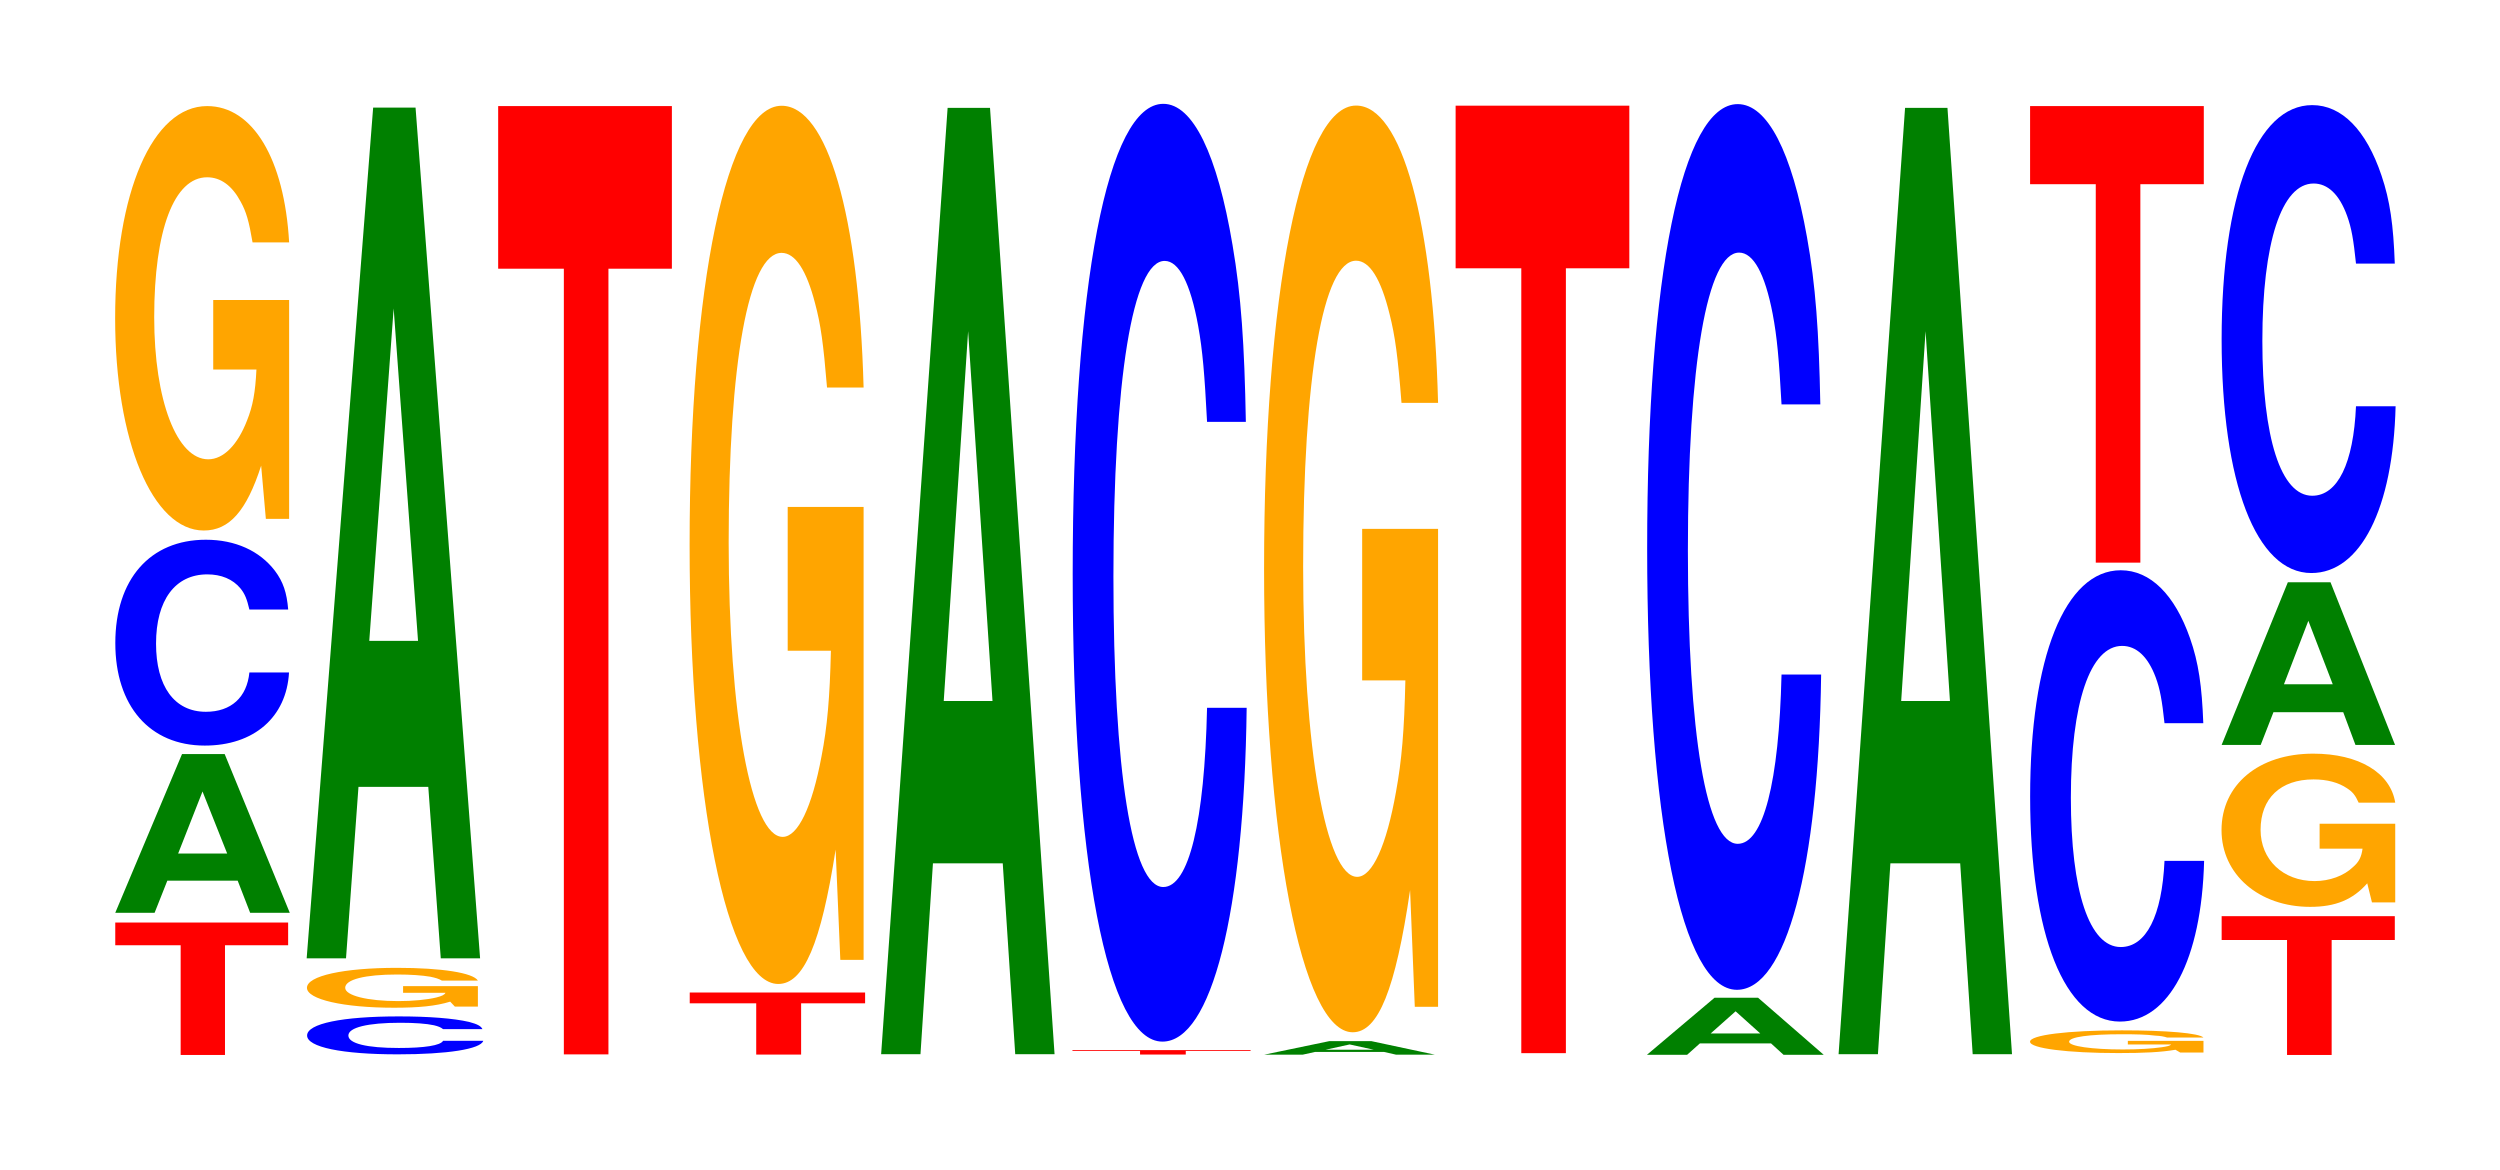
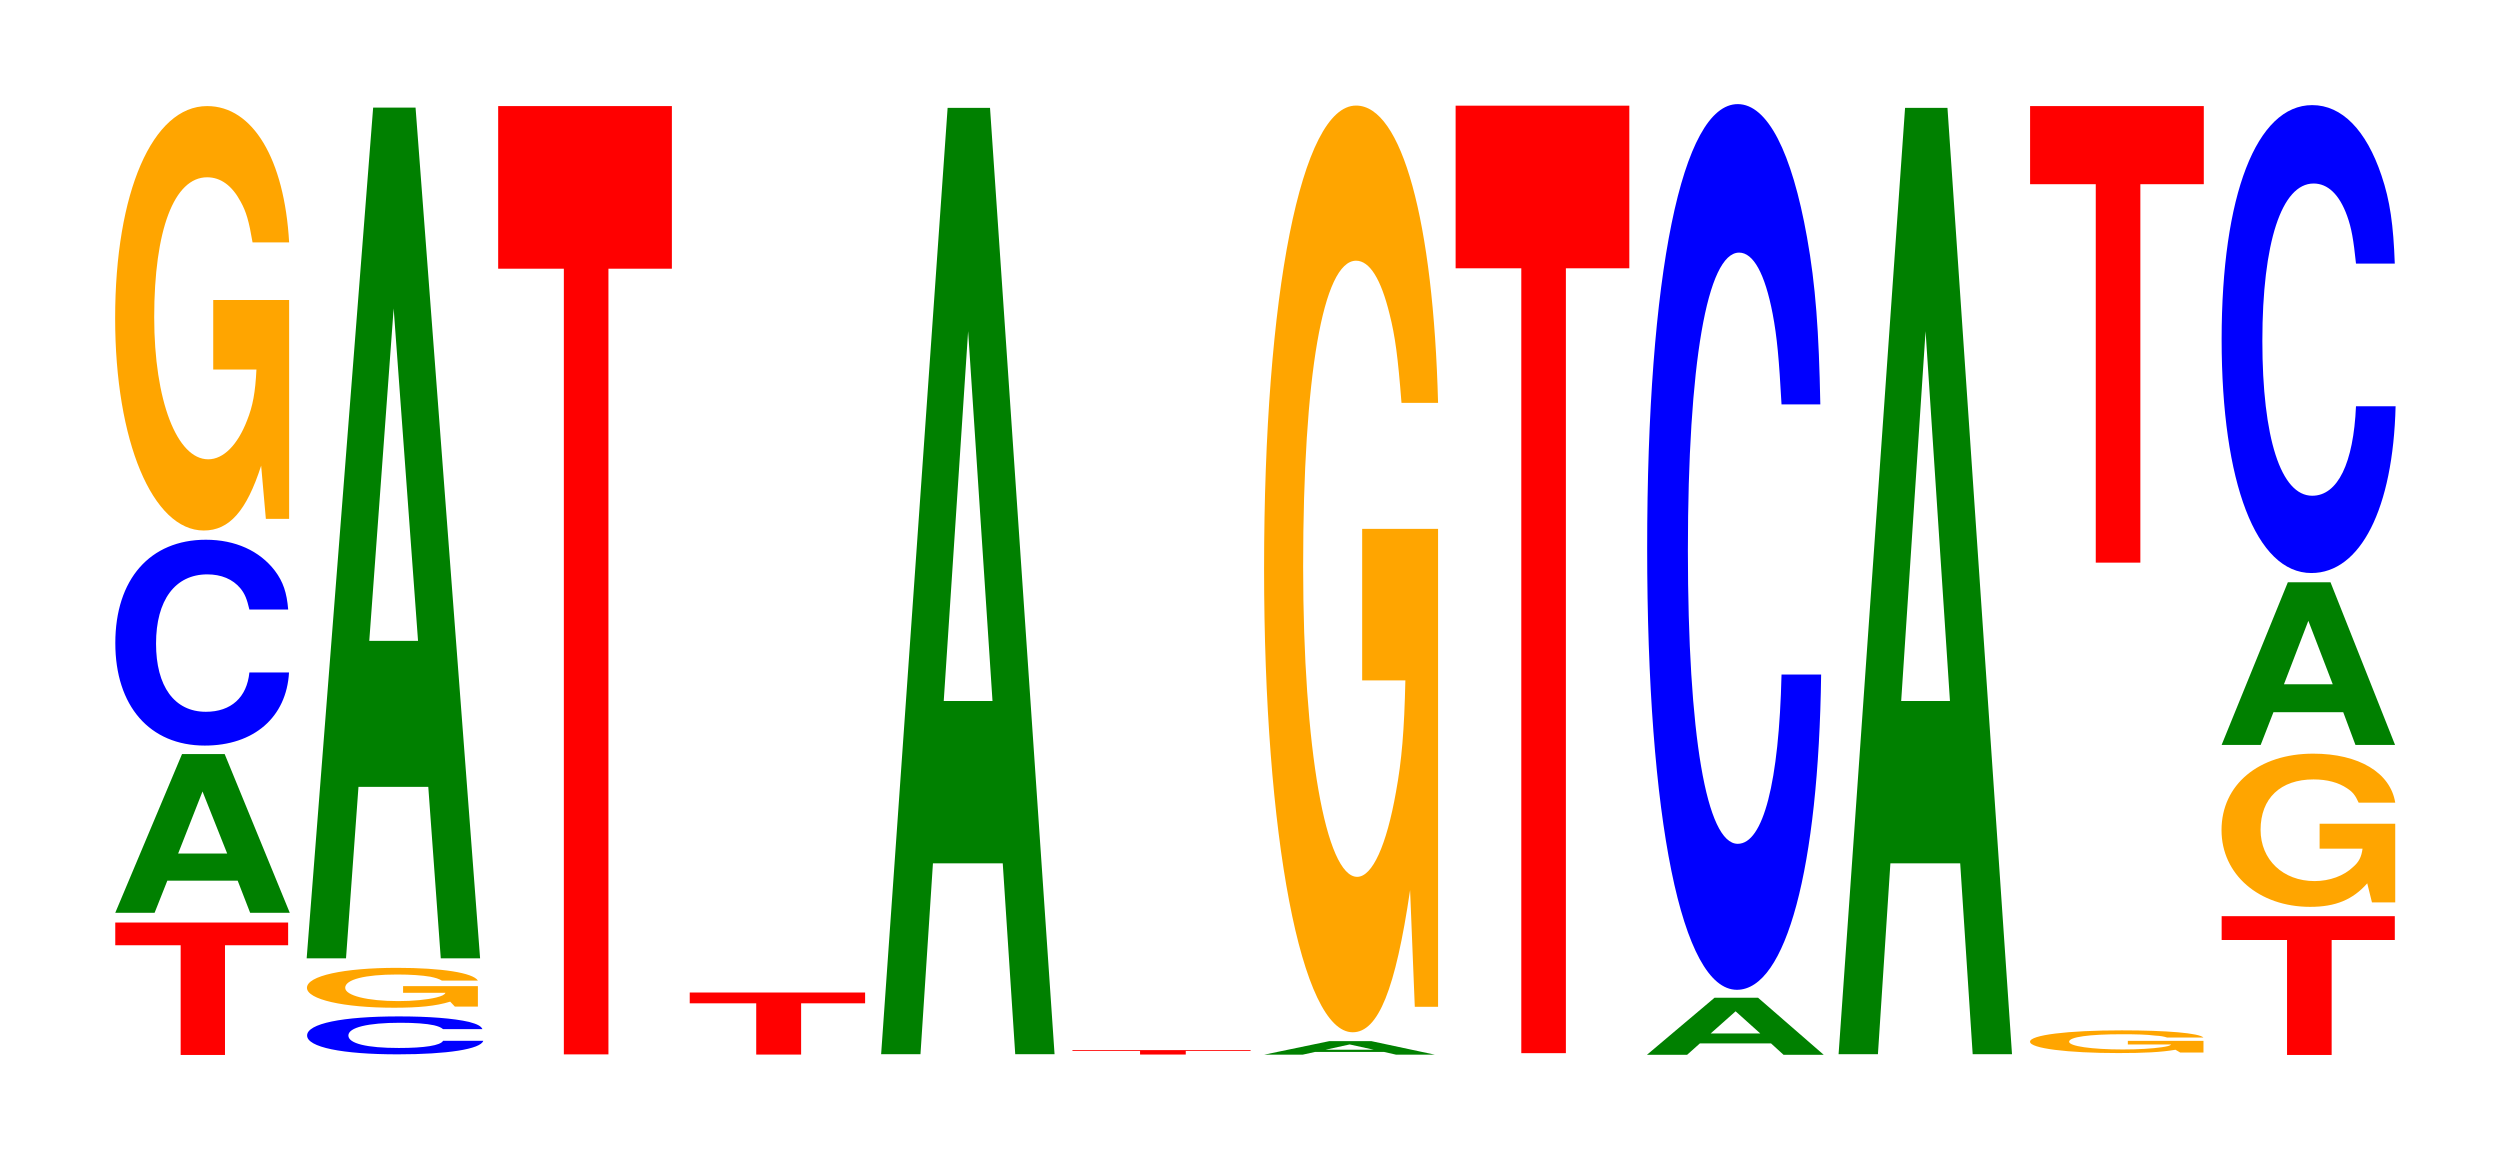
<svg xmlns="http://www.w3.org/2000/svg" xmlns:xlink="http://www.w3.org/1999/xlink" width="141pt" height="66pt" viewBox="0 0 141 66" version="1.1">
  <defs>
    <g>
      <symbol overflow="visible" id="glyph0-0">
        <path style="stroke:none;" d="M 6.422 -6.188 L 9.984 -6.188 L 9.984 -7.469 L 0.234 -7.469 L 0.234 -6.188 L 3.922 -6.188 L 3.922 0 L 6.422 0 Z M 6.422 -6.188 " />
      </symbol>
      <symbol overflow="visible" id="glyph1-0">
        <path style="stroke:none;" d="M 7.281 -1.812 L 7.984 0 L 10.219 0 L 6.547 -8.953 L 4.141 -8.953 L 0.375 0 L 2.594 0 L 3.312 -1.812 Z M 6.688 -3.344 L 3.922 -3.344 L 5.297 -6.844 Z M 6.688 -3.344 " />
      </symbol>
      <symbol overflow="visible" id="glyph2-0">
        <path style="stroke:none;" d="M 10.422 -7.328 C 10.344 -8.281 10.141 -8.891 9.672 -9.516 C 8.812 -10.641 7.438 -11.266 5.781 -11.266 C 2.625 -11.266 0.672 -9.031 0.672 -5.438 C 0.672 -1.891 2.609 0.344 5.719 0.344 C 8.484 0.344 10.328 -1.25 10.469 -3.781 L 8.234 -3.781 C 8.094 -2.375 7.203 -1.562 5.781 -1.562 C 4 -1.562 2.969 -3 2.969 -5.406 C 2.969 -7.859 4.047 -9.312 5.859 -9.312 C 6.641 -9.312 7.297 -9.047 7.734 -8.516 C 7.984 -8.203 8.094 -7.922 8.234 -7.328 Z M 10.422 -7.328 " />
      </symbol>
      <symbol overflow="visible" id="glyph3-0">
        <path style="stroke:none;" d="M 10.422 -12.281 L 6.141 -12.281 L 6.141 -8.359 L 8.578 -8.359 C 8.516 -7.078 8.375 -6.297 8.047 -5.484 C 7.516 -4.109 6.719 -3.297 5.859 -3.297 C 4.094 -3.297 2.812 -6.609 2.812 -11.312 C 2.812 -16.234 3.938 -19.203 5.797 -19.203 C 6.562 -19.203 7.203 -18.734 7.688 -17.828 C 8 -17.266 8.156 -16.734 8.359 -15.531 L 10.422 -15.531 C 10.156 -20.234 8.375 -23.219 5.797 -23.219 C 2.719 -23.219 0.609 -18.359 0.609 -11.25 C 0.609 -4.328 2.719 0.719 5.609 0.719 C 7.047 0.719 8.016 -0.375 8.844 -2.938 L 9.109 0.062 L 10.422 0.062 Z M 10.422 -12.281 " />
      </symbol>
      <symbol overflow="visible" id="glyph4-0">
        <path style="stroke:none;" d="M 10.578 -1.359 C 10.5 -1.531 10.297 -1.641 9.828 -1.766 C 8.953 -1.969 7.562 -2.078 5.859 -2.078 C 2.672 -2.078 0.688 -1.672 0.688 -1 C 0.688 -0.344 2.656 0.062 5.797 0.062 C 8.609 0.062 10.484 -0.234 10.625 -0.703 L 8.359 -0.703 C 8.219 -0.438 7.312 -0.297 5.859 -0.297 C 4.062 -0.297 3.016 -0.547 3.016 -1 C 3.016 -1.453 4.109 -1.719 5.938 -1.719 C 6.75 -1.719 7.422 -1.672 7.844 -1.578 C 8.094 -1.516 8.219 -1.469 8.359 -1.359 Z M 10.578 -1.359 " />
      </symbol>
      <symbol overflow="visible" id="glyph5-0">
        <path style="stroke:none;" d="M 10.25 -1.156 L 6.031 -1.156 L 6.031 -0.781 L 8.422 -0.781 C 8.375 -0.672 8.219 -0.594 7.906 -0.516 C 7.391 -0.391 6.594 -0.312 5.766 -0.312 C 4.016 -0.312 2.766 -0.625 2.766 -1.062 C 2.766 -1.531 3.875 -1.812 5.703 -1.812 C 6.453 -1.812 7.094 -1.766 7.562 -1.688 C 7.859 -1.625 8.031 -1.578 8.219 -1.469 L 10.25 -1.469 C 9.984 -1.906 8.219 -2.188 5.688 -2.188 C 2.672 -2.188 0.609 -1.734 0.609 -1.062 C 0.609 -0.406 2.672 0.062 5.516 0.062 C 6.922 0.062 7.875 -0.031 8.688 -0.281 L 8.953 0 L 10.25 0 Z M 10.25 -1.156 " />
      </symbol>
      <symbol overflow="visible" id="glyph6-0">
        <path style="stroke:none;" d="M 7.234 -9.672 L 7.938 0 L 10.156 0 L 6.516 -47.984 L 4.125 -47.984 L 0.375 0 L 2.594 0 L 3.297 -9.672 Z M 6.656 -17.906 L 3.906 -17.906 L 5.281 -36.656 Z M 6.656 -17.906 " />
      </symbol>
      <symbol overflow="visible" id="glyph7-0">
        <path style="stroke:none;" d="M 6.453 -44.312 L 10.031 -44.312 L 10.031 -53.484 L 0.234 -53.484 L 0.234 -44.312 L 3.938 -44.312 L 3.938 0 L 6.453 0 Z M 6.453 -44.312 " />
      </symbol>
      <symbol overflow="visible" id="glyph8-0">
        <path style="stroke:none;" d="M 6.516 -2.891 L 10.125 -2.891 L 10.125 -3.5 L 0.234 -3.5 L 0.234 -2.891 L 3.984 -2.891 L 3.984 0 L 6.516 0 Z M 6.516 -2.891 " />
      </symbol>
      <symbol overflow="visible" id="glyph9-0">
-         <path style="stroke:none;" d="M 10.422 -25.422 L 6.141 -25.422 L 6.141 -17.312 L 8.578 -17.312 C 8.516 -14.656 8.375 -13.031 8.047 -11.344 C 7.516 -8.5 6.719 -6.812 5.859 -6.812 C 4.094 -6.812 2.812 -13.688 2.812 -23.406 C 2.812 -33.594 3.938 -39.75 5.797 -39.75 C 6.562 -39.75 7.203 -38.781 7.688 -36.891 C 8 -35.734 8.156 -34.625 8.359 -32.156 L 10.422 -32.156 C 10.156 -41.891 8.375 -48.047 5.797 -48.047 C 2.719 -48.047 0.609 -38 0.609 -23.281 C 0.609 -8.953 2.719 1.484 5.609 1.484 C 7.047 1.484 8.016 -0.781 8.844 -6.094 L 9.109 0.125 L 10.422 0.125 Z M 10.422 -25.422 " />
-       </symbol>
+         </symbol>
      <symbol overflow="visible" id="glyph10-0">
        <path style="stroke:none;" d="M 7.234 -10.766 L 7.938 0 L 10.156 0 L 6.516 -53.375 L 4.125 -53.375 L 0.375 0 L 2.594 0 L 3.297 -10.766 Z M 6.656 -19.922 L 3.906 -19.922 L 5.281 -40.781 Z M 6.656 -19.922 " />
      </symbol>
      <symbol overflow="visible" id="glyph11-0">
        <path style="stroke:none;" d="M 6.625 -0.203 L 10.281 -0.203 L 10.281 -0.25 L 0.234 -0.25 L 0.234 -0.203 L 4.047 -0.203 L 4.047 0 L 6.625 0 Z M 6.625 -0.203 " />
      </symbol>
      <symbol overflow="visible" id="glyph12-0">
-         <path style="stroke:none;" d="M 10.438 -33.359 C 10.359 -37.719 10.172 -40.5 9.688 -43.328 C 8.828 -48.453 7.453 -51.297 5.781 -51.297 C 2.641 -51.297 0.672 -41.109 0.672 -24.781 C 0.672 -8.578 2.625 1.594 5.734 1.594 C 8.5 1.594 10.344 -5.672 10.484 -17.234 L 8.25 -17.234 C 8.109 -10.797 7.219 -7.125 5.781 -7.125 C 4.016 -7.125 2.969 -13.641 2.969 -24.641 C 2.969 -35.781 4.062 -42.438 5.859 -42.438 C 6.656 -42.438 7.312 -41.188 7.75 -38.766 C 8 -37.375 8.109 -36.062 8.25 -33.359 Z M 10.438 -33.359 " />
-       </symbol>
+         </symbol>
      <symbol overflow="visible" id="glyph13-0">
        <path style="stroke:none;" d="M 7.141 -0.156 L 7.828 0 L 10.016 0 L 6.422 -0.766 L 4.062 -0.766 L 0.375 0 L 2.547 0 L 3.25 -0.156 Z M 6.562 -0.281 L 3.844 -0.281 L 5.203 -0.578 Z M 6.562 -0.281 " />
      </symbol>
      <symbol overflow="visible" id="glyph14-0">
        <path style="stroke:none;" d="M 10.422 -26.812 L 6.141 -26.812 L 6.141 -18.266 L 8.578 -18.266 C 8.516 -15.453 8.375 -13.75 8.047 -11.969 C 7.516 -8.969 6.719 -7.188 5.859 -7.188 C 4.094 -7.188 2.812 -14.438 2.812 -24.688 C 2.812 -35.438 3.938 -41.938 5.797 -41.938 C 6.562 -41.938 7.203 -40.906 7.688 -38.922 C 8 -37.688 8.156 -36.531 8.359 -33.922 L 10.422 -33.922 C 10.156 -44.188 8.375 -50.688 5.797 -50.688 C 2.719 -50.688 0.609 -40.094 0.609 -24.562 C 0.609 -9.438 2.719 1.578 5.609 1.578 C 7.047 1.578 8.016 -0.828 8.844 -6.438 L 9.109 0.141 L 10.422 0.141 Z M 10.422 -26.812 " />
      </symbol>
      <symbol overflow="visible" id="glyph15-0">
        <path style="stroke:none;" d="M 6.453 -44.266 L 10.031 -44.266 L 10.031 -53.438 L 0.234 -53.438 L 0.234 -44.266 L 3.938 -44.266 L 3.938 0 L 6.453 0 Z M 6.453 -44.266 " />
      </symbol>
      <symbol overflow="visible" id="glyph16-0">
        <path style="stroke:none;" d="M 7.375 -0.641 L 8.078 0 L 10.344 0 L 6.641 -3.219 L 4.188 -3.219 L 0.375 0 L 2.641 0 L 3.359 -0.641 Z M 6.766 -1.203 L 3.969 -1.203 L 5.375 -2.453 Z M 6.766 -1.203 " />
      </symbol>
      <symbol overflow="visible" id="glyph17-0">
        <path style="stroke:none;" d="M 10.438 -31.516 C 10.359 -35.641 10.172 -38.25 9.688 -40.938 C 8.828 -45.766 7.453 -48.453 5.781 -48.453 C 2.641 -48.453 0.672 -38.844 0.672 -23.406 C 0.672 -8.109 2.625 1.5 5.734 1.5 C 8.5 1.5 10.344 -5.359 10.484 -16.281 L 8.25 -16.281 C 8.109 -10.203 7.219 -6.734 5.781 -6.734 C 4.016 -6.734 2.969 -12.875 2.969 -23.281 C 2.969 -33.812 4.062 -40.078 5.859 -40.078 C 6.656 -40.078 7.312 -38.906 7.75 -36.625 C 8 -35.312 8.109 -34.062 8.25 -31.516 Z M 10.438 -31.516 " />
      </symbol>
      <symbol overflow="visible" id="glyph18-0">
        <path style="stroke:none;" d="M 10.391 -0.656 L 6.125 -0.656 L 6.125 -0.453 L 8.562 -0.453 C 8.5 -0.375 8.344 -0.344 8.031 -0.297 C 7.5 -0.219 6.703 -0.172 5.844 -0.172 C 4.078 -0.172 2.812 -0.359 2.812 -0.609 C 2.812 -0.875 3.938 -1.031 5.797 -1.031 C 6.547 -1.031 7.203 -1.016 7.672 -0.953 C 7.984 -0.938 8.141 -0.906 8.344 -0.844 L 10.391 -0.844 C 10.141 -1.094 8.344 -1.25 5.781 -1.25 C 2.703 -1.25 0.609 -0.984 0.609 -0.609 C 0.609 -0.234 2.719 0.031 5.594 0.031 C 7.031 0.031 8 -0.016 8.812 -0.156 L 9.078 0 L 10.391 0 Z M 10.391 -0.656 " />
      </symbol>
      <symbol overflow="visible" id="glyph19-0">
-         <path style="stroke:none;" d="M 10.438 -16.062 C 10.359 -18.156 10.172 -19.484 9.688 -20.859 C 8.828 -23.312 7.453 -24.688 5.781 -24.688 C 2.641 -24.688 0.672 -19.781 0.672 -11.922 C 0.672 -4.125 2.625 0.766 5.734 0.766 C 8.5 0.766 10.344 -2.734 10.484 -8.297 L 8.25 -8.297 C 8.109 -5.203 7.219 -3.438 5.781 -3.438 C 4.016 -3.438 2.969 -6.562 2.969 -11.859 C 2.969 -17.219 4.062 -20.422 5.859 -20.422 C 6.656 -20.422 7.312 -19.828 7.75 -18.656 C 8 -17.984 8.109 -17.359 8.25 -16.062 Z M 10.438 -16.062 " />
-       </symbol>
+         </symbol>
      <symbol overflow="visible" id="glyph20-0">
        <path style="stroke:none;" d="M 6.453 -21.344 L 10.031 -21.344 L 10.031 -25.75 L 0.234 -25.75 L 0.234 -21.344 L 3.938 -21.344 L 3.938 0 L 6.453 0 Z M 6.453 -21.344 " />
      </symbol>
      <symbol overflow="visible" id="glyph21-0">
        <path style="stroke:none;" d="M 6.438 -6.484 L 10 -6.484 L 10 -7.828 L 0.234 -7.828 L 0.234 -6.484 L 3.922 -6.484 L 3.922 0 L 6.438 0 Z M 6.438 -6.484 " />
      </symbol>
      <symbol overflow="visible" id="glyph22-0">
        <path style="stroke:none;" d="M 10.406 -4.422 L 6.141 -4.422 L 6.141 -3.016 L 8.562 -3.016 C 8.5 -2.547 8.359 -2.266 8.031 -1.984 C 7.516 -1.484 6.703 -1.188 5.859 -1.188 C 4.078 -1.188 2.812 -2.391 2.812 -4.078 C 2.812 -5.859 3.938 -6.922 5.797 -6.922 C 6.562 -6.922 7.203 -6.75 7.688 -6.422 C 8 -6.219 8.156 -6.031 8.344 -5.609 L 10.406 -5.609 C 10.141 -7.297 8.359 -8.375 5.781 -8.375 C 2.703 -8.375 0.609 -6.625 0.609 -4.062 C 0.609 -1.562 2.719 0.266 5.609 0.266 C 7.047 0.266 8.016 -0.141 8.828 -1.062 L 9.094 0.016 L 10.406 0.016 Z M 10.406 -4.422 " />
      </symbol>
      <symbol overflow="visible" id="glyph23-0">
        <path style="stroke:none;" d="M 7.234 -1.844 L 7.922 0 L 10.156 0 L 6.516 -9.172 L 4.109 -9.172 L 0.375 0 L 2.578 0 L 3.297 -1.844 Z M 6.641 -3.422 L 3.891 -3.422 L 5.266 -7 Z M 6.641 -3.422 " />
      </symbol>
      <symbol overflow="visible" id="glyph24-0">
        <path style="stroke:none;" d="M 10.438 -16.656 C 10.359 -18.828 10.172 -20.203 9.688 -21.625 C 8.828 -24.188 7.453 -25.594 5.781 -25.594 C 2.641 -25.594 0.672 -20.516 0.672 -12.375 C 0.672 -4.281 2.625 0.797 5.734 0.797 C 8.5 0.797 10.344 -2.828 10.484 -8.609 L 8.25 -8.609 C 8.109 -5.391 7.219 -3.562 5.781 -3.562 C 4.016 -3.562 2.969 -6.812 2.969 -12.297 C 2.969 -17.859 4.062 -21.172 5.859 -21.172 C 6.656 -21.172 7.312 -20.562 7.75 -19.344 C 8 -18.656 8.109 -18 8.25 -16.656 Z M 10.438 -16.656 " />
      </symbol>
    </g>
  </defs>
  <g id="surface1">
    <g style="fill:rgb(100%,0%,0%);fill-opacity:1;">
      <use xlink:href="#glyph0-0" x="6.267" y="59.5" />
    </g>
    <g style="fill:rgb(0%,50.194%,0%);fill-opacity:1;">
      <use xlink:href="#glyph1-0" x="6.125" y="51.483" />
    </g>
    <g style="fill:rgb(0%,0%,100%);fill-opacity:1;">
      <use xlink:href="#glyph2-0" x="5.832" y="41.707" />
    </g>
    <g style="fill:rgb(100%,64.647%,0%);fill-opacity:1;">
      <use xlink:href="#glyph3-0" x="5.885" y="29.202" />
    </g>
    <g style="fill:rgb(0%,0%,100%);fill-opacity:1;">
      <use xlink:href="#glyph4-0" x="16.632" y="59.403" />
    </g>
    <g style="fill:rgb(100%,64.647%,0%);fill-opacity:1;">
      <use xlink:href="#glyph5-0" x="16.703" y="56.774" />
    </g>
    <g style="fill:rgb(0%,50.194%,0%);fill-opacity:1;">
      <use xlink:href="#glyph6-0" x="16.921" y="54.051" />
    </g>
    <g style="fill:rgb(100%,0%,0%);fill-opacity:1;">
      <use xlink:href="#glyph7-0" x="27.863" y="59.467" />
    </g>
    <g style="fill:rgb(100%,0%,0%);fill-opacity:1;">
      <use xlink:href="#glyph8-0" x="38.667" y="59.478" />
    </g>
    <g style="fill:rgb(100%,64.647%,0%);fill-opacity:1;">
      <use xlink:href="#glyph9-0" x="38.285" y="54.012" />
    </g>
    <g style="fill:rgb(0%,50.194%,0%);fill-opacity:1;">
      <use xlink:href="#glyph10-0" x="49.321" y="59.458" />
    </g>
    <g style="fill:rgb(100%,0%,0%);fill-opacity:1;">
      <use xlink:href="#glyph11-0" x="60.252" y="59.476" />
    </g>
    <g style="fill:rgb(0%,0%,100%);fill-opacity:1;">
      <use xlink:href="#glyph12-0" x="59.828" y="57.153" />
    </g>
    <g style="fill:rgb(0%,50.194%,0%);fill-opacity:1;">
      <use xlink:href="#glyph13-0" x="70.917" y="59.485" />
    </g>
    <g style="fill:rgb(100%,64.647%,0%);fill-opacity:1;">
      <use xlink:href="#glyph14-0" x="70.685" y="56.642" />
    </g>
    <g style="fill:rgb(100%,0%,0%);fill-opacity:1;">
      <use xlink:href="#glyph15-0" x="81.863" y="59.398" />
    </g>
    <g style="fill:rgb(0%,50.194%,0%);fill-opacity:1;">
      <use xlink:href="#glyph16-0" x="92.513" y="59.49" />
    </g>
    <g style="fill:rgb(0%,0%,100%);fill-opacity:1;">
      <use xlink:href="#glyph17-0" x="92.228" y="54.325" />
    </g>
    <g style="fill:rgb(0%,50.194%,0%);fill-opacity:1;">
      <use xlink:href="#glyph10-0" x="103.321" y="59.458" />
    </g>
    <g style="fill:rgb(100%,64.647%,0%);fill-opacity:1;">
      <use xlink:href="#glyph18-0" x="113.885" y="59.362" />
    </g>
    <g style="fill:rgb(0%,0%,100%);fill-opacity:1;">
      <use xlink:href="#glyph19-0" x="113.828" y="56.851" />
    </g>
    <g style="fill:rgb(100%,0%,0%);fill-opacity:1;">
      <use xlink:href="#glyph20-0" x="114.263" y="31.733" />
    </g>
    <g style="fill:rgb(100%,0%,0%);fill-opacity:1;">
      <use xlink:href="#glyph21-0" x="125.067" y="59.5" />
    </g>
    <g style="fill:rgb(100%,64.647%,0%);fill-opacity:1;">
      <use xlink:href="#glyph22-0" x="124.685" y="50.881" />
    </g>
    <g style="fill:rgb(0%,50.194%,0%);fill-opacity:1;">
      <use xlink:href="#glyph23-0" x="124.925" y="42.013" />
    </g>
    <g style="fill:rgb(0%,0%,100%);fill-opacity:1;">
      <use xlink:href="#glyph24-0" x="124.628" y="31.522" />
    </g>
  </g>
</svg>